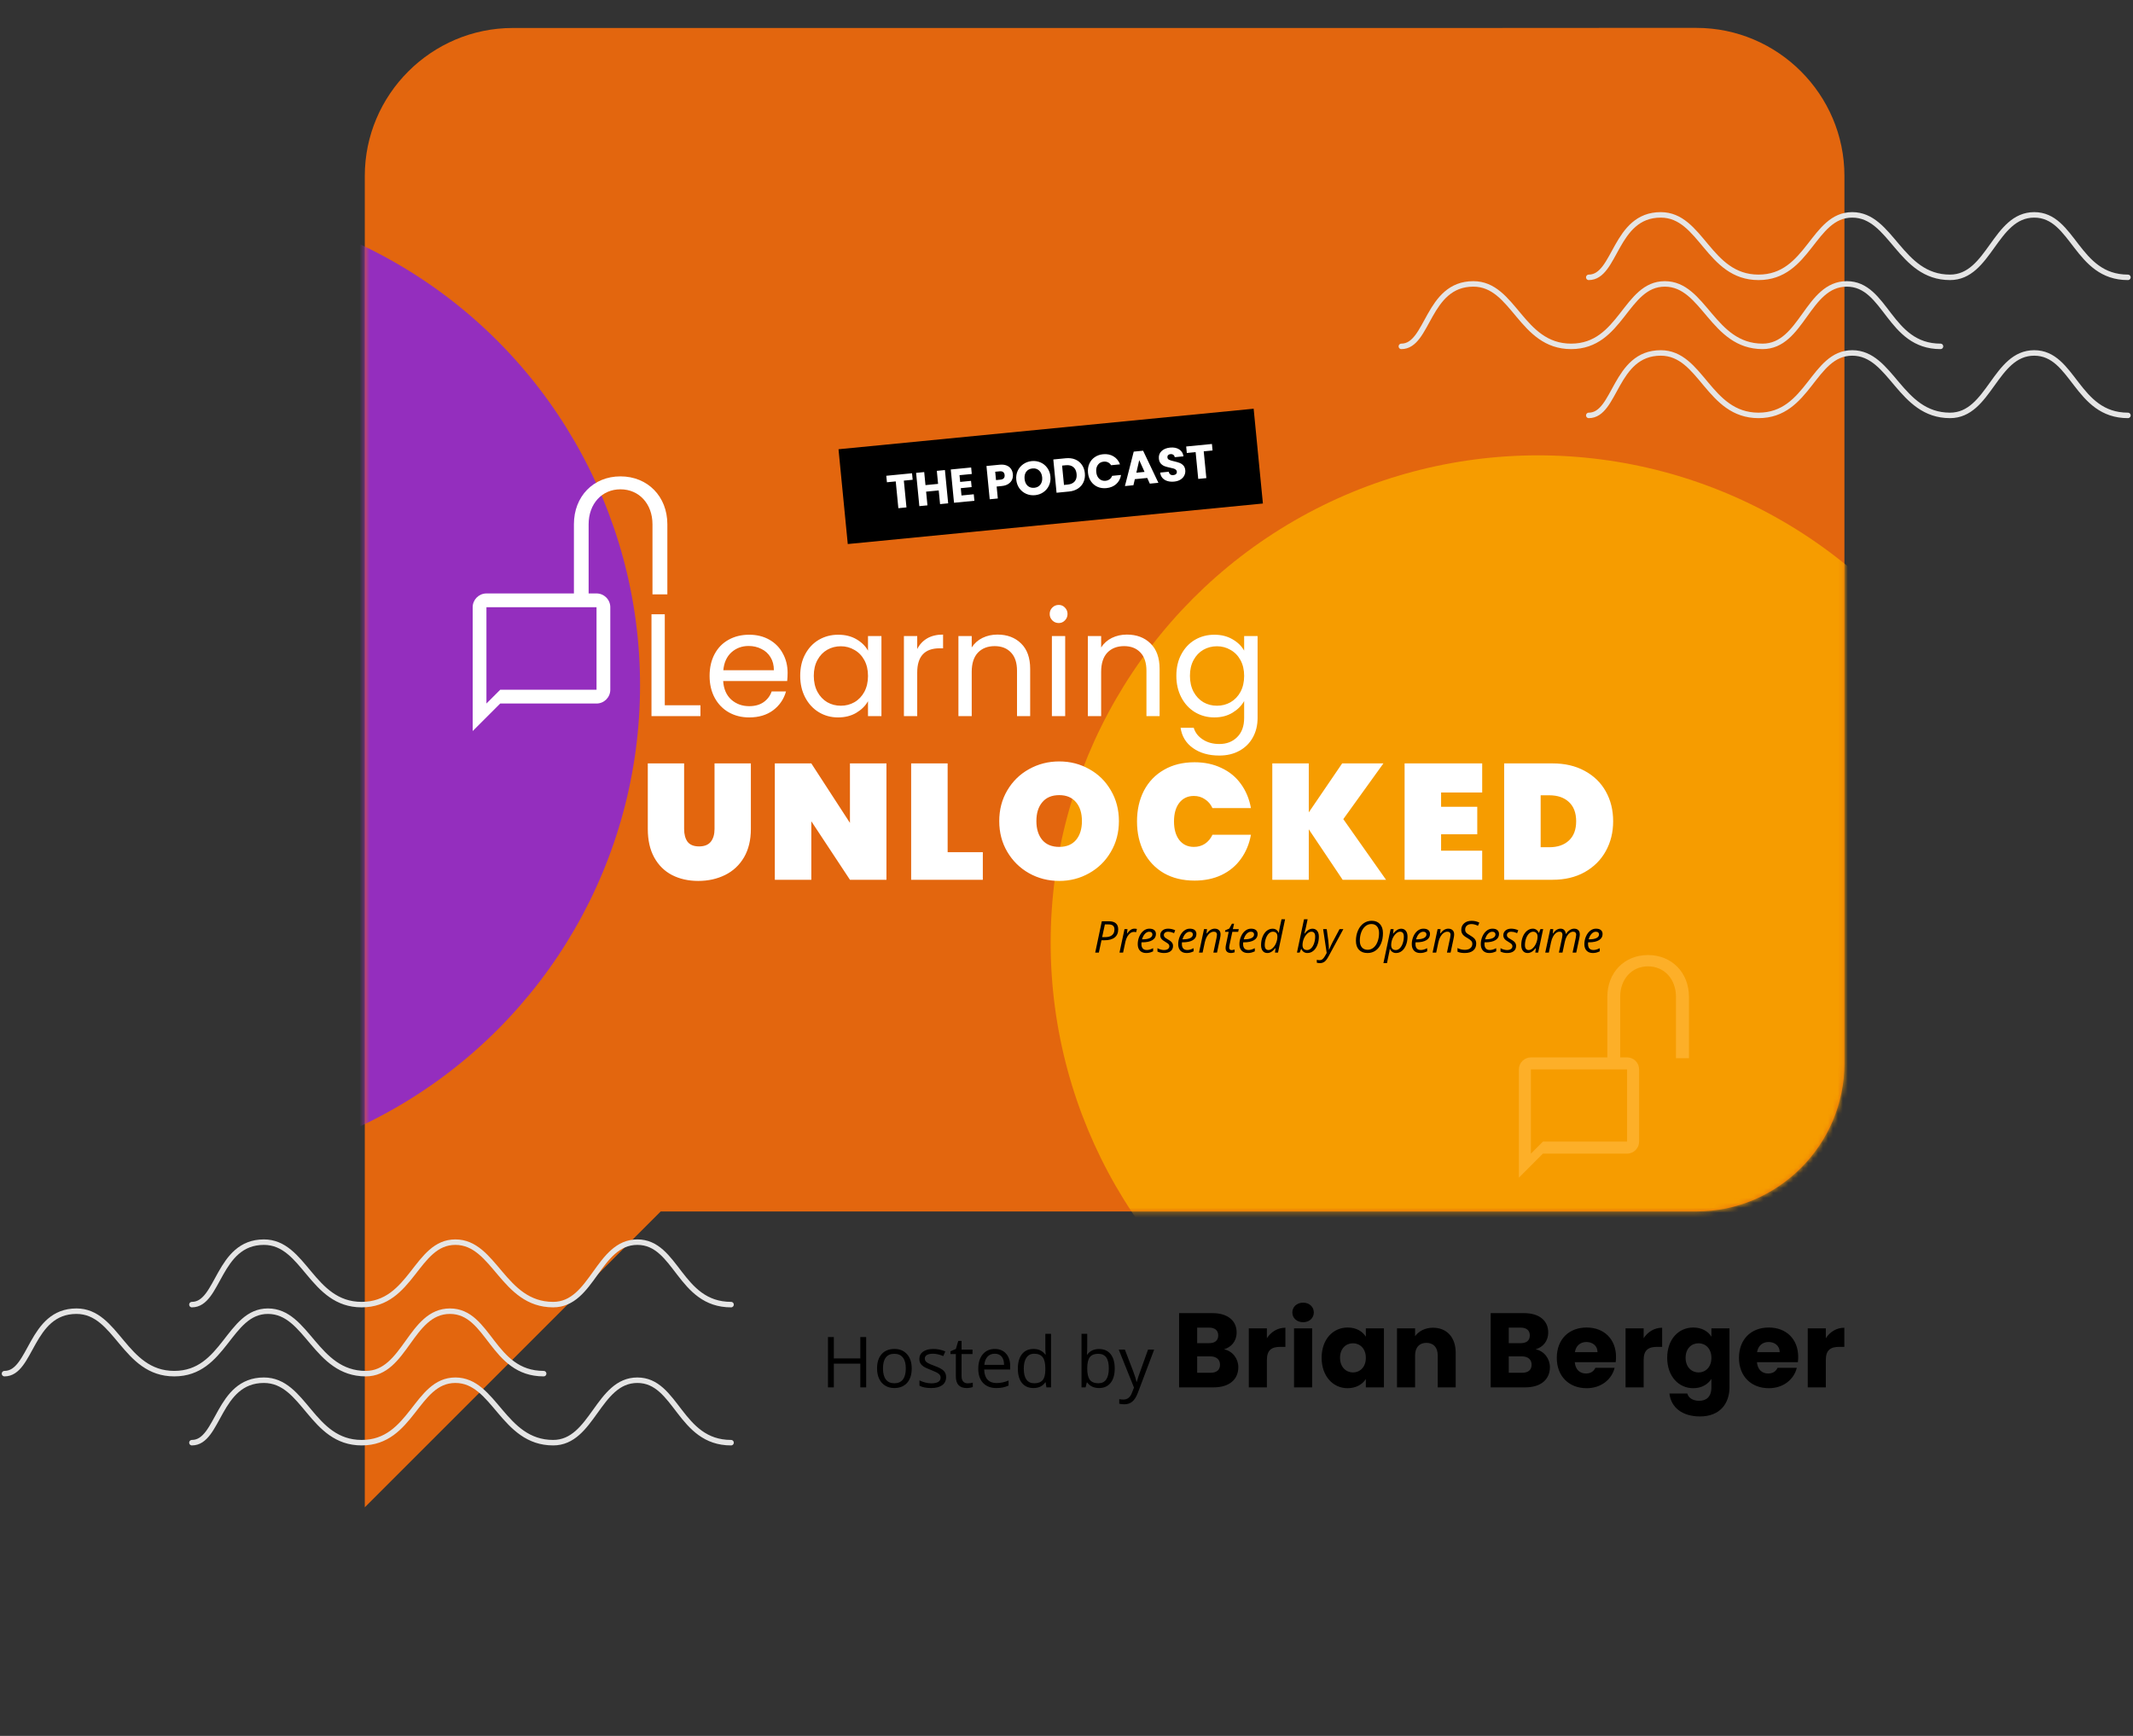
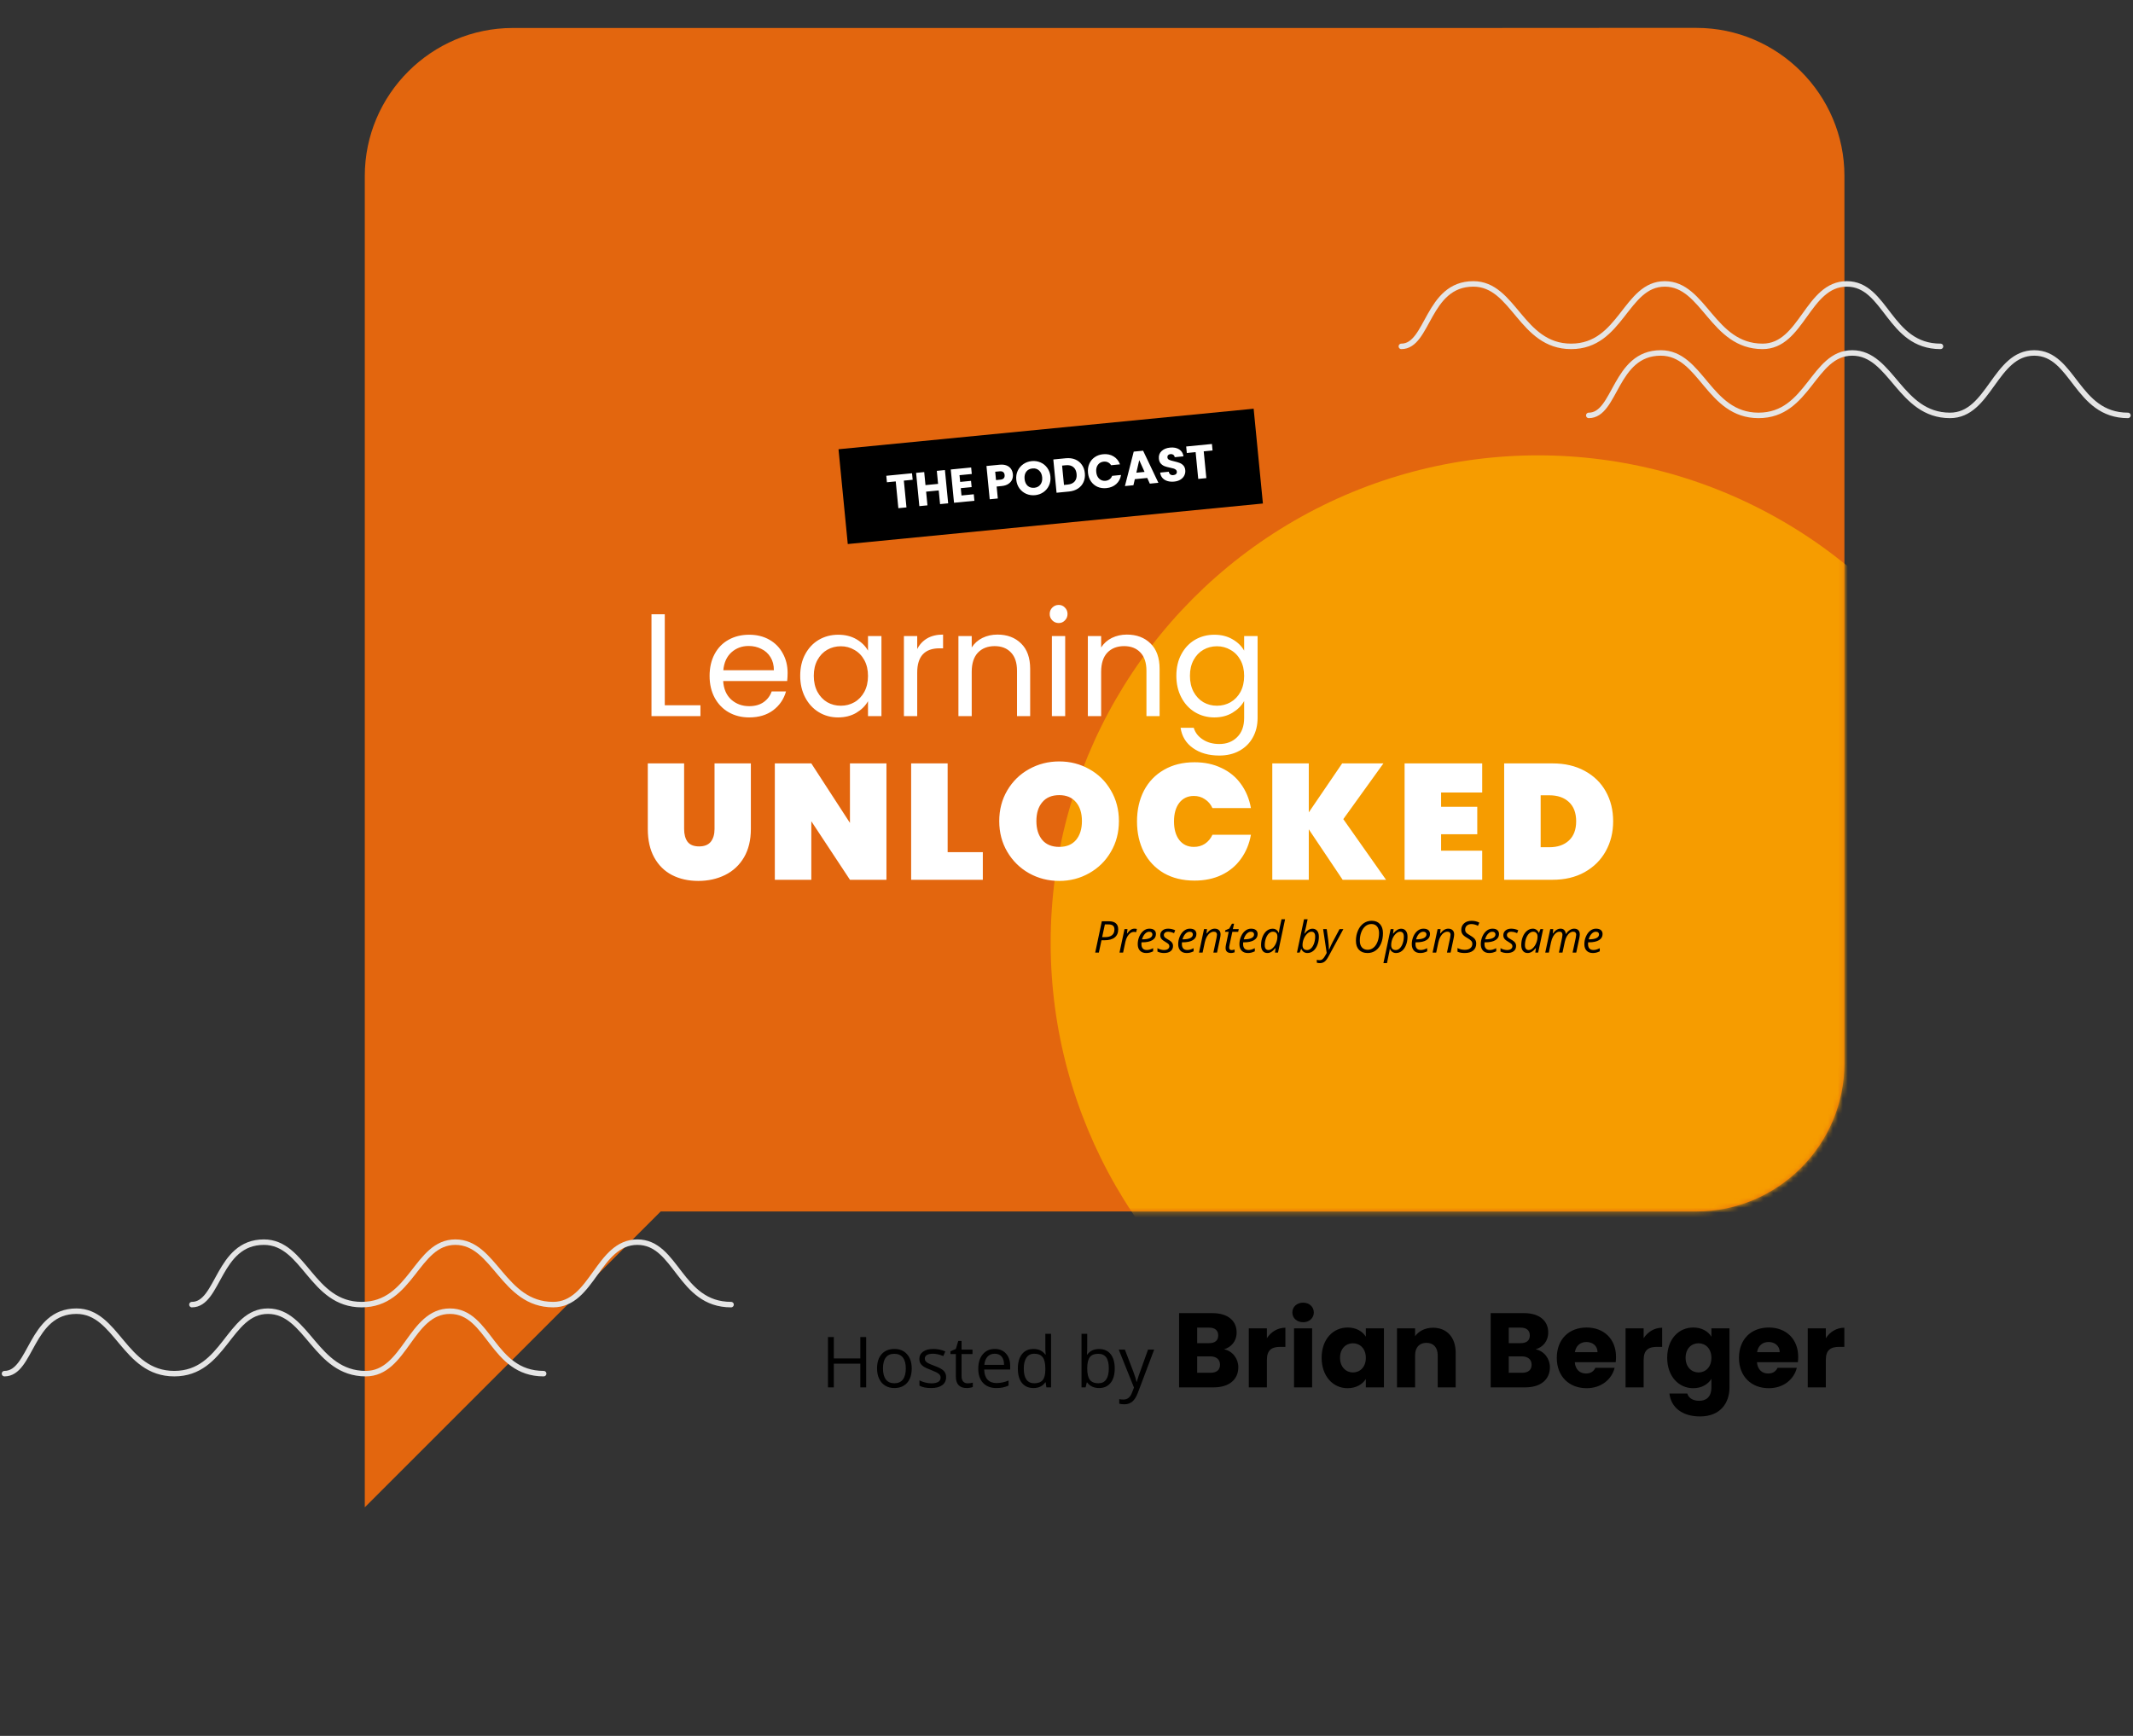
<svg xmlns="http://www.w3.org/2000/svg" width="430" height="350" viewBox="0 0 430 350" fill="none">
  <rect x="0" y="0" width="430" height="350" fill="#333333" stroke="none" />
  <path d="M103.375 5.642H292.981L324.859 5.623H341.99C358.396 5.623 371.826 19.052 371.826 35.457V214.426C371.826 230.832 358.396 244.261 341.99 244.261H133.192L73.538 303.911V35.476C73.538 19.071 86.968 5.642 103.375 5.642Z" fill="#E3660E" />
  <mask id="mask0" mask-type="alpha" maskUnits="userSpaceOnUse" x="73" y="5" width="299" height="299">
    <path d="M103.377 5.642H292.983L324.861 5.623H341.992C358.398 5.623 371.828 19.052 371.828 35.457V214.426C371.828 230.832 358.398 244.261 341.992 244.261H133.194L73.54 303.911V35.476C73.54 19.071 86.971 5.642 103.377 5.642Z" fill="#E3660E" />
  </mask>
  <g mask="url(#mask0)">
    <circle cx="310.068" cy="190.071" r="98.262" fill="#F69C00" />
-     <circle cx="30.77" cy="138.175" r="98.262" fill="#942EBE" />
  </g>
-   <path d="M125.083 96.049C119.609 96.049 115.699 100.089 115.699 105.696V119.654H98.065C96.539 119.654 95.29 120.903 95.29 122.428V147.395L100.838 141.847H120.257C121.783 141.847 123.032 140.598 123.032 139.072V122.427C123.032 120.901 121.783 119.652 120.257 119.652H118.664V105.696C118.664 101.59 121.336 98.657 125.083 98.657C128.83 98.657 131.535 101.59 131.535 105.696V119.838H134.534V105.696C134.532 100.089 130.556 96.049 125.083 96.049ZM120.257 139.072H100.838L98.063 141.847V122.427H120.257V139.072Z" fill="white" />
  <path d="M134.016 142.204H141.204V144.384H131.335V123.852H134.016V142.204ZM158.779 135.694C158.779 136.205 158.749 136.745 158.691 137.314H145.788C145.886 138.905 146.427 140.152 147.408 141.055C148.41 141.939 149.618 142.381 151.032 142.381C152.19 142.381 153.153 142.116 153.918 141.585C154.704 141.036 155.254 140.309 155.568 139.406H158.455C158.023 140.957 157.159 142.224 155.863 143.206C154.567 144.168 152.956 144.649 151.032 144.649C149.5 144.649 148.125 144.305 146.908 143.618C145.71 142.931 144.767 141.959 144.08 140.702C143.392 139.425 143.049 137.952 143.049 136.283C143.049 134.614 143.383 133.151 144.05 131.894C144.718 130.637 145.651 129.675 146.849 129.007C148.066 128.32 149.461 127.976 151.032 127.976C152.563 127.976 153.918 128.31 155.097 128.978C156.275 129.645 157.178 130.568 157.807 131.747C158.455 132.905 158.779 134.221 158.779 135.694ZM156.01 135.134C156.01 134.113 155.784 133.239 155.332 132.513C154.881 131.766 154.262 131.207 153.477 130.834C152.711 130.441 151.856 130.244 150.914 130.244C149.559 130.244 148.4 130.676 147.438 131.54C146.495 132.405 145.955 133.602 145.818 135.134H156.01ZM161.316 136.254C161.316 134.604 161.65 133.161 162.317 131.923C162.985 130.667 163.898 129.694 165.057 129.007C166.235 128.32 167.541 127.976 168.975 127.976C170.389 127.976 171.616 128.281 172.657 128.889C173.698 129.498 174.473 130.264 174.984 131.187V128.241H177.694V144.384H174.984V141.379C174.454 142.322 173.658 143.107 172.598 143.736C171.557 144.345 170.339 144.649 168.945 144.649C167.512 144.649 166.215 144.295 165.057 143.589C163.898 142.882 162.985 141.89 162.317 140.613C161.65 139.337 161.316 137.884 161.316 136.254ZM174.984 136.283C174.984 135.066 174.738 134.005 174.247 133.102C173.756 132.198 173.089 131.511 172.244 131.04C171.42 130.549 170.506 130.303 169.505 130.303C168.503 130.303 167.59 130.539 166.765 131.01C165.94 131.482 165.283 132.169 164.792 133.072C164.301 133.976 164.055 135.036 164.055 136.254C164.055 137.491 164.301 138.571 164.792 139.494C165.283 140.397 165.94 141.094 166.765 141.585C167.59 142.057 168.503 142.292 169.505 142.292C170.506 142.292 171.42 142.057 172.244 141.585C173.089 141.094 173.756 140.397 174.247 139.494C174.738 138.571 174.984 137.501 174.984 136.283ZM184.905 130.863C185.376 129.94 186.044 129.223 186.908 128.713C187.791 128.202 188.862 127.947 190.118 127.947V130.716H189.411C186.407 130.716 184.905 132.346 184.905 135.606V144.384H182.224V128.241H184.905V130.863ZM201.078 127.947C203.042 127.947 204.632 128.546 205.85 129.744C207.068 130.922 207.676 132.63 207.676 134.869V144.384H205.025V135.252C205.025 133.642 204.623 132.414 203.817 131.57C203.012 130.706 201.913 130.274 200.518 130.274C199.104 130.274 197.975 130.716 197.131 131.599C196.306 132.483 195.893 133.769 195.893 135.458V144.384H193.213V128.241H195.893V130.539C196.424 129.714 197.14 129.076 198.044 128.624C198.967 128.173 199.978 127.947 201.078 127.947ZM213.44 125.62C212.929 125.62 212.497 125.443 212.144 125.089C211.79 124.736 211.613 124.304 211.613 123.793C211.613 123.283 211.79 122.851 212.144 122.497C212.497 122.144 212.929 121.967 213.44 121.967C213.931 121.967 214.343 122.144 214.677 122.497C215.03 122.851 215.207 123.283 215.207 123.793C215.207 124.304 215.03 124.736 214.677 125.089C214.343 125.443 213.931 125.62 213.44 125.62ZM214.736 128.241V144.384H212.055V128.241H214.736ZM227.169 127.947C229.133 127.947 230.724 128.546 231.942 129.744C233.159 130.922 233.768 132.63 233.768 134.869V144.384H231.117V135.252C231.117 133.642 230.714 132.414 229.909 131.57C229.104 130.706 228.004 130.274 226.61 130.274C225.196 130.274 224.067 130.716 223.222 131.599C222.397 132.483 221.985 133.769 221.985 135.458V144.384H219.304V128.241H221.985V130.539C222.515 129.714 223.232 129.076 224.135 128.624C225.058 128.173 226.07 127.947 227.169 127.947ZM244.804 127.976C246.198 127.976 247.416 128.281 248.457 128.889C249.517 129.498 250.303 130.264 250.813 131.187V128.241H253.523V144.737C253.523 146.21 253.209 147.516 252.581 148.655C251.952 149.814 251.049 150.717 249.871 151.365C248.712 152.013 247.357 152.337 245.806 152.337C243.685 152.337 241.917 151.837 240.503 150.835C239.089 149.833 238.255 148.469 237.999 146.74H240.651C240.945 147.722 241.554 148.508 242.477 149.097C243.4 149.706 244.509 150.01 245.806 150.01C247.278 150.01 248.476 149.549 249.399 148.626C250.342 147.703 250.813 146.407 250.813 144.737V141.35C250.283 142.292 249.498 143.078 248.457 143.706C247.416 144.335 246.198 144.649 244.804 144.649C243.37 144.649 242.064 144.295 240.886 143.589C239.728 142.882 238.814 141.89 238.147 140.613C237.479 139.337 237.145 137.884 237.145 136.254C237.145 134.604 237.479 133.161 238.147 131.923C238.814 130.667 239.728 129.694 240.886 129.007C242.064 128.32 243.37 127.976 244.804 127.976ZM250.813 136.283C250.813 135.066 250.568 134.005 250.077 133.102C249.586 132.198 248.918 131.511 248.074 131.04C247.249 130.549 246.336 130.303 245.334 130.303C244.333 130.303 243.42 130.539 242.595 131.01C241.77 131.482 241.112 132.169 240.621 133.072C240.13 133.976 239.885 135.036 239.885 136.254C239.885 137.491 240.13 138.571 240.621 139.494C241.112 140.397 241.77 141.094 242.595 141.585C243.42 142.057 244.333 142.292 245.334 142.292C246.336 142.292 247.249 142.057 248.074 141.585C248.918 141.094 249.586 140.397 250.077 139.494C250.568 138.571 250.813 137.501 250.813 136.283ZM137.915 153.921V167.144C137.915 168.226 138.147 169.088 138.611 169.729C139.097 170.347 139.871 170.657 140.931 170.657C141.992 170.657 142.776 170.347 143.284 169.729C143.792 169.088 144.046 168.226 144.046 167.144V153.921H151.37V167.144C151.37 169.375 150.906 171.286 149.978 172.877C149.05 174.445 147.78 175.627 146.167 176.423C144.554 177.218 142.754 177.616 140.765 177.616C138.777 177.616 137.01 177.218 135.463 176.423C133.939 175.627 132.746 174.445 131.884 172.877C131.022 171.308 130.592 169.397 130.592 167.144V153.921H137.915ZM178.702 177.384H171.345L163.557 165.586V177.384H156.2V153.921H163.557L171.345 165.918V153.921H178.702V177.384ZM191.039 171.816H198.131V177.384H183.682V153.921H191.039V171.816ZM213.536 177.616C211.327 177.616 209.295 177.097 207.439 176.058C205.605 175.02 204.147 173.584 203.064 171.75C201.982 169.916 201.441 167.851 201.441 165.553C201.441 163.255 201.982 161.19 203.064 159.356C204.147 157.522 205.605 156.097 207.439 155.081C209.295 154.043 211.327 153.523 213.536 153.523C215.746 153.523 217.767 154.043 219.601 155.081C221.435 156.097 222.882 157.522 223.942 159.356C225.025 161.19 225.566 163.255 225.566 165.553C225.566 167.851 225.025 169.916 223.942 171.75C222.882 173.584 221.424 175.02 219.568 176.058C217.734 177.097 215.724 177.616 213.536 177.616ZM213.536 170.756C214.995 170.756 216.121 170.292 216.917 169.364C217.712 168.414 218.11 167.144 218.11 165.553C218.11 163.94 217.712 162.67 216.917 161.742C216.121 160.792 214.995 160.317 213.536 160.317C212.056 160.317 210.918 160.792 210.123 161.742C209.328 162.67 208.93 163.94 208.93 165.553C208.93 167.144 209.328 168.414 210.123 169.364C210.918 170.292 212.056 170.756 213.536 170.756ZM229.214 165.619C229.214 163.3 229.678 161.234 230.606 159.422C231.556 157.611 232.904 156.208 234.649 155.214C236.394 154.197 238.449 153.689 240.813 153.689C242.846 153.689 244.657 154.076 246.248 154.849C247.861 155.6 249.164 156.672 250.158 158.064C251.175 159.455 251.848 161.079 252.18 162.935H244.425C244.072 162.162 243.564 161.565 242.901 161.146C242.26 160.704 241.52 160.483 240.68 160.483C239.443 160.483 238.46 160.947 237.731 161.875C237.024 162.803 236.671 164.051 236.671 165.619C236.671 167.188 237.024 168.436 237.731 169.364C238.46 170.292 239.443 170.756 240.68 170.756C241.52 170.756 242.26 170.546 242.901 170.126C243.564 169.684 244.072 169.077 244.425 168.304H252.18C251.848 170.159 251.175 171.783 250.158 173.175C249.164 174.567 247.861 175.65 246.248 176.423C244.657 177.174 242.846 177.55 240.813 177.55C238.449 177.55 236.394 177.052 234.649 176.058C232.904 175.042 231.556 173.628 230.606 171.816C229.678 170.005 229.214 167.939 229.214 165.619ZM270.669 177.384L263.843 167.21V177.384H256.486V153.921H263.843V163.797L270.57 153.921H278.888L270.802 165.155L279.418 177.384H270.669ZM290.516 159.787V162.67H297.807V168.204H290.516V171.518H298.801V177.384H283.159V153.921H298.801V159.787H290.516ZM313.006 153.921C315.459 153.921 317.602 154.418 319.435 155.412C321.291 156.407 322.716 157.787 323.71 159.555C324.705 161.322 325.202 163.333 325.202 165.586C325.202 167.818 324.705 169.828 323.71 171.618C322.716 173.407 321.291 174.821 319.435 175.859C317.602 176.876 315.459 177.384 313.006 177.384H303.23V153.921H313.006ZM312.344 170.822C314.001 170.822 315.315 170.369 316.287 169.464C317.259 168.558 317.745 167.265 317.745 165.586C317.745 163.907 317.259 162.615 316.287 161.709C315.315 160.803 314.001 160.35 312.344 160.35H310.587V170.822H312.344Z" fill="white" />
-   <path d="M320.286 55.918C325.762 55.918 325.488 43.324 334.796 43.324C343.01 43.324 344.379 55.918 354.508 55.918C364.638 55.918 365.459 43.324 373.399 43.324C381.338 43.324 382.981 55.918 393.111 55.918C401.05 55.918 402.146 43.324 410.085 43.324C418.025 43.324 418.572 55.918 428.976 55.918" stroke="#E5E5E5" stroke-width="1.106" stroke-linecap="round" stroke-linejoin="round" />
  <path d="M320.286 83.755C325.762 83.755 325.488 71.162 334.796 71.162C343.01 71.162 344.379 83.755 354.508 83.755C364.638 83.755 365.459 71.162 373.399 71.162C381.338 71.162 382.981 83.755 393.111 83.755C401.05 83.755 402.146 71.162 410.085 71.162C418.025 71.162 418.572 83.755 428.976 83.755" stroke="#E5E5E5" stroke-width="1.106" stroke-linecap="round" stroke-linejoin="round" />
  <path d="M282.505 69.836C287.98 69.836 287.706 57.243 297.015 57.243C305.228 57.243 306.597 69.836 316.727 69.836C326.857 69.836 327.678 57.243 335.617 57.243C343.557 57.243 345.2 69.836 355.329 69.836C363.269 69.836 364.364 57.243 372.304 57.243C380.243 57.243 380.791 69.836 391.194 69.836" stroke="#E5E5E5" stroke-width="1.106" stroke-linecap="round" stroke-linejoin="round" />
  <path d="M38.688 263.041C44.163 263.041 43.889 250.448 53.198 250.448C61.411 250.448 62.78 263.041 72.91 263.041C83.04 263.041 83.861 250.448 91.801 250.448C99.74 250.448 101.383 263.041 111.513 263.041C119.452 263.041 120.547 250.448 128.487 250.448C136.426 250.448 136.974 263.041 147.377 263.041" stroke="#E5E5E5" stroke-width="1.106" stroke-linecap="round" stroke-linejoin="round" />
-   <path d="M38.688 290.879C44.163 290.879 43.889 278.285 53.198 278.285C61.411 278.285 62.78 290.879 72.91 290.879C83.04 290.879 83.861 278.285 91.801 278.285C99.74 278.285 101.383 290.879 111.513 290.879C119.452 290.879 120.547 278.285 128.487 278.285C136.426 278.285 136.974 290.879 147.377 290.879" stroke="#E5E5E5" stroke-width="1.106" stroke-linecap="round" stroke-linejoin="round" />
  <path d="M0.906 276.96C6.382 276.96 6.108 264.366 15.416 264.366C23.63 264.366 24.999 276.96 35.128 276.96C45.258 276.96 46.08 264.366 54.019 264.366C61.959 264.366 63.601 276.96 73.731 276.96C81.671 276.96 82.766 264.366 90.705 264.366C98.645 264.366 99.192 276.96 109.596 276.96" stroke="#E5E5E5" stroke-width="1.106" stroke-linecap="round" stroke-linejoin="round" />
  <rect x="169.039" y="90.579" width="84.087" height="19.204" transform="rotate(-5.577 169.039 90.579)" fill="black" />
  <path d="M183.86 95.421L183.988 96.731L182.21 96.904L182.737 102.304L181.103 102.463L180.576 97.064L178.799 97.237L178.671 95.928L183.86 95.421ZM190.49 94.774L191.145 101.483L189.511 101.642L189.241 98.88L186.699 99.129L186.969 101.89L185.335 102.05L184.68 95.341L186.314 95.182L186.571 97.81L189.113 97.562L188.856 94.934L190.49 94.774ZM193.432 95.808L193.564 97.165L195.753 96.952L195.876 98.213L193.688 98.427L193.831 99.899L196.306 99.657L196.434 100.966L192.325 101.367L191.67 94.659L195.779 94.258L195.907 95.567L193.432 95.808ZM204.189 95.617C204.227 96.005 204.172 96.371 204.026 96.713C203.878 97.049 203.63 97.334 203.279 97.567C202.929 97.801 202.48 97.945 201.932 97.998L200.919 98.097L201.154 100.505L199.52 100.665L198.865 93.956L201.512 93.698C202.047 93.645 202.509 93.694 202.896 93.842C203.284 93.991 203.586 94.219 203.802 94.526C204.019 94.833 204.148 95.196 204.189 95.617ZM201.681 96.711C201.993 96.68 202.219 96.584 202.357 96.423C202.496 96.261 202.552 96.047 202.526 95.779C202.5 95.511 202.403 95.312 202.236 95.18C202.069 95.049 201.829 94.998 201.517 95.029L200.628 95.115L200.792 96.797L201.681 96.711ZM208.663 99.84C208.032 99.901 207.438 99.811 206.881 99.57C206.33 99.328 205.873 98.961 205.509 98.469C205.152 97.97 204.941 97.392 204.877 96.736C204.813 96.08 204.908 95.476 205.163 94.923C205.424 94.371 205.802 93.922 206.296 93.578C206.796 93.233 207.361 93.03 207.992 92.969C208.623 92.907 209.213 92.997 209.765 93.239C210.322 93.481 210.776 93.848 211.126 94.341C211.483 94.834 211.694 95.408 211.758 96.064C211.822 96.721 211.727 97.328 211.472 97.886C211.218 98.439 210.843 98.887 210.35 99.231C209.856 99.575 209.294 99.778 208.663 99.84ZM208.517 98.349C209.052 98.296 209.462 98.076 209.746 97.689C210.036 97.3 210.152 96.813 210.095 96.227C210.037 95.634 209.828 95.179 209.469 94.86C209.116 94.534 208.672 94.397 208.137 94.45C207.595 94.503 207.179 94.72 206.888 95.102C206.604 95.484 206.491 95.974 206.549 96.573C206.607 97.165 206.813 97.624 207.166 97.95C207.525 98.269 207.976 98.402 208.517 98.349ZM214.854 92.395C215.562 92.326 216.193 92.406 216.749 92.634C217.306 92.863 217.752 93.218 218.088 93.7C218.431 94.175 218.634 94.743 218.699 95.406C218.763 96.062 218.673 96.659 218.43 97.198C218.193 97.735 217.821 98.17 217.313 98.503C216.811 98.835 216.21 99.035 215.509 99.103L212.996 99.349L212.341 92.64L214.854 92.395ZM215.266 97.699C215.884 97.639 216.349 97.423 216.66 97.052C216.971 96.681 217.096 96.186 217.036 95.568C216.976 94.95 216.757 94.486 216.379 94.175C216.001 93.865 215.503 93.74 214.886 93.8L214.111 93.876L214.492 97.775L215.266 97.699ZM219.334 95.334C219.269 94.671 219.355 94.068 219.591 93.524C219.827 92.974 220.186 92.53 220.667 92.194C221.155 91.85 221.723 91.647 222.373 91.584C223.169 91.506 223.872 91.65 224.48 92.015C225.088 92.38 225.523 92.916 225.785 93.624L223.988 93.799C223.827 93.532 223.615 93.337 223.352 93.215C223.096 93.092 222.812 93.046 222.5 93.076C221.996 93.125 221.606 93.34 221.328 93.721C221.05 94.102 220.939 94.586 220.997 95.172C221.054 95.758 221.256 96.211 221.602 96.531C221.948 96.851 222.373 96.986 222.877 96.937C223.189 96.906 223.459 96.806 223.687 96.636C223.921 96.465 224.091 96.233 224.197 95.94L225.994 95.764C225.874 96.509 225.551 97.12 225.025 97.596C224.498 98.065 223.837 98.339 223.04 98.416C222.391 98.48 221.794 98.393 221.25 98.157C220.711 97.914 220.274 97.548 219.936 97.06C219.599 96.572 219.399 95.997 219.334 95.334ZM231.279 96.367L228.775 96.612L228.49 97.836L226.779 98.003L228.551 91.057L230.443 90.873L233.526 97.344L231.796 97.513L231.279 96.367ZM230.735 95.147L229.664 92.772L229.082 95.308L230.735 95.147ZM236.698 97.102C236.208 97.15 235.761 97.113 235.356 96.992C234.952 96.871 234.617 96.665 234.351 96.376C234.091 96.086 233.933 95.722 233.878 95.284L235.617 95.114C235.667 95.36 235.771 95.543 235.931 95.662C236.09 95.775 236.287 95.82 236.523 95.797C236.765 95.774 236.951 95.701 237.08 95.579C237.209 95.451 237.264 95.288 237.245 95.09C237.229 94.924 237.158 94.793 237.033 94.696C236.914 94.598 236.768 94.522 236.596 94.469C236.43 94.414 236.192 94.357 235.884 94.297C235.438 94.205 235.071 94.106 234.784 93.999C234.497 93.892 234.242 93.718 234.019 93.476C233.796 93.234 233.664 92.903 233.623 92.482C233.562 91.858 233.741 91.348 234.159 90.954C234.576 90.553 235.148 90.317 235.875 90.246C236.614 90.174 237.227 90.294 237.714 90.606C238.2 90.913 238.49 91.38 238.584 92.007L236.816 92.18C236.782 91.965 236.686 91.803 236.528 91.697C236.369 91.584 236.174 91.538 235.945 91.561C235.748 91.58 235.594 91.65 235.483 91.77C235.372 91.884 235.326 92.039 235.345 92.237C235.367 92.453 235.485 92.612 235.701 92.713C235.916 92.814 236.248 92.914 236.695 93.012C237.142 93.116 237.506 93.222 237.787 93.33C238.074 93.437 238.329 93.608 238.551 93.844C238.773 94.079 238.904 94.397 238.943 94.799C238.981 95.181 238.916 95.538 238.749 95.87C238.588 96.2 238.332 96.476 237.981 96.697C237.629 96.918 237.202 97.053 236.698 97.102ZM244.315 89.518L244.443 90.827L242.665 91.001L243.192 96.4L241.558 96.56L241.031 91.16L239.254 91.334L239.126 90.025L244.315 89.518Z" fill="white" />
  <path d="M225.423 187.377C225.423 188.092 225.187 188.638 224.715 189.015C224.242 189.392 223.55 189.581 222.637 189.581H222.053L221.522 192.066H220.787L222.122 185.748H223.548C224.165 185.748 224.631 185.885 224.948 186.159C225.265 186.43 225.423 186.836 225.423 187.377ZM222.187 188.95H222.762C223.384 188.95 223.856 188.819 224.179 188.557C224.502 188.295 224.663 187.91 224.663 187.403C224.663 187.043 224.562 186.784 224.361 186.626C224.162 186.464 223.855 186.384 223.44 186.384H222.736L222.187 188.95ZM228.677 187.243C228.876 187.243 229.049 187.264 229.196 187.304L229.04 187.952C228.887 187.915 228.736 187.896 228.586 187.896C228.324 187.896 228.078 187.982 227.847 188.155C227.62 188.328 227.42 188.569 227.247 188.877C227.077 189.182 226.952 189.522 226.871 189.896L226.409 192.066H225.683L226.694 187.33H227.294L227.199 188.207H227.243C227.45 187.933 227.621 187.738 227.757 187.619C227.892 187.498 228.033 187.406 228.18 187.343C228.33 187.277 228.496 187.243 228.677 187.243ZM231.062 192.152C230.532 192.152 230.116 191.995 229.813 191.681C229.511 191.367 229.36 190.932 229.36 190.376C229.36 189.835 229.466 189.316 229.679 188.821C229.896 188.322 230.181 187.935 230.535 187.658C230.889 187.382 231.28 187.243 231.706 187.243C232.147 187.243 232.478 187.34 232.7 187.533C232.922 187.723 233.032 187.99 233.032 188.332C233.032 188.851 232.793 189.258 232.315 189.555C231.837 189.849 231.153 189.996 230.263 189.996H230.12L230.103 190.342C230.103 190.719 230.191 191.014 230.367 191.227C230.545 191.438 230.82 191.543 231.192 191.543C231.373 191.543 231.559 191.517 231.749 191.465C231.942 191.413 232.181 191.318 232.466 191.18V191.811C232.196 191.937 231.957 192.025 231.749 192.074C231.542 192.126 231.313 192.152 231.062 192.152ZM231.663 187.861C231.366 187.861 231.087 187.997 230.825 188.268C230.565 188.538 230.367 188.914 230.228 189.395H230.28C230.937 189.395 231.44 189.31 231.788 189.14C232.139 188.968 232.315 188.718 232.315 188.393C232.315 188.24 232.262 188.113 232.155 188.013C232.052 187.912 231.887 187.861 231.663 187.861ZM236.476 190.722C236.476 191.171 236.316 191.523 235.997 191.776C235.68 192.027 235.232 192.152 234.653 192.152C234.166 192.152 233.727 192.053 233.335 191.854V191.171C233.537 191.292 233.754 191.386 233.987 191.452C234.221 191.518 234.437 191.551 234.635 191.551C234.998 191.551 235.272 191.479 235.456 191.335C235.641 191.191 235.733 191.007 235.733 190.782C235.733 190.618 235.683 190.48 235.582 190.367C235.481 190.255 235.263 190.101 234.929 189.905C234.555 189.695 234.29 189.489 234.134 189.287C233.979 189.086 233.901 188.847 233.901 188.57C233.901 188.172 234.046 187.853 234.337 187.611C234.628 187.366 235.011 187.243 235.487 187.243C235.979 187.243 236.455 187.35 236.913 187.563L236.679 188.155L236.437 188.047C236.146 187.923 235.829 187.861 235.487 187.861C235.219 187.861 235.009 187.925 234.856 188.051C234.703 188.175 234.627 188.337 234.627 188.535C234.627 188.697 234.677 188.835 234.778 188.95C234.882 189.065 235.094 189.214 235.413 189.395C235.721 189.568 235.942 189.716 236.074 189.84C236.21 189.964 236.311 190.098 236.377 190.242C236.443 190.383 236.476 190.543 236.476 190.722ZM239.22 192.152C238.69 192.152 238.274 191.995 237.971 191.681C237.669 191.367 237.517 190.932 237.517 190.376C237.517 189.835 237.624 189.316 237.837 188.821C238.053 188.322 238.338 187.935 238.693 187.658C239.047 187.382 239.437 187.243 239.864 187.243C240.304 187.243 240.636 187.34 240.858 187.533C241.079 187.723 241.19 187.99 241.19 188.332C241.19 188.851 240.951 189.258 240.473 189.555C239.995 189.849 239.311 189.996 238.421 189.996H238.278L238.261 190.342C238.261 190.719 238.349 191.014 238.524 191.227C238.703 191.438 238.978 191.543 239.35 191.543C239.531 191.543 239.717 191.517 239.907 191.465C240.1 191.413 240.339 191.318 240.624 191.18V191.811C240.353 191.937 240.114 192.025 239.907 192.074C239.7 192.126 239.471 192.152 239.22 192.152ZM239.821 187.861C239.524 187.861 239.244 187.997 238.982 188.268C238.723 188.538 238.524 188.914 238.386 189.395H238.438C239.095 189.395 239.597 189.31 239.946 189.14C240.297 188.968 240.473 188.718 240.473 188.393C240.473 188.24 240.42 188.113 240.313 188.013C240.209 187.912 240.045 187.861 239.821 187.861ZM244.608 192.066L245.247 189.076C245.305 188.776 245.334 188.569 245.334 188.453C245.334 188.272 245.282 188.126 245.178 188.017C245.078 187.907 244.915 187.853 244.69 187.853C244.434 187.853 244.183 187.939 243.938 188.112C243.696 188.285 243.482 188.531 243.294 188.851C243.11 189.171 242.97 189.558 242.875 190.013L242.439 192.066H241.713L242.724 187.33H243.325L243.23 188.207H243.273C243.549 187.856 243.816 187.608 244.072 187.464C244.331 187.317 244.599 187.243 244.876 187.243C245.242 187.243 245.53 187.344 245.74 187.546C245.953 187.745 246.06 188.024 246.06 188.384C246.06 188.612 246.027 188.871 245.96 189.162L245.343 192.066H244.608ZM248.272 191.56C248.431 191.56 248.638 191.523 248.894 191.448V192.005C248.796 192.045 248.675 192.08 248.531 192.109C248.387 192.138 248.272 192.152 248.186 192.152C247.826 192.152 247.549 192.067 247.356 191.897C247.166 191.724 247.071 191.468 247.071 191.128C247.071 190.938 247.097 190.722 247.149 190.48L247.697 187.879H246.954L247.015 187.563L247.814 187.226L248.354 186.241H248.778L248.54 187.33H249.724L249.612 187.879H248.432L247.875 190.488C247.823 190.739 247.797 190.929 247.797 191.059C247.797 191.22 247.839 191.344 247.922 191.43C248.006 191.517 248.122 191.56 248.272 191.56ZM251.56 192.152C251.03 192.152 250.614 191.995 250.312 191.681C250.009 191.367 249.858 190.932 249.858 190.376C249.858 189.835 249.964 189.316 250.178 188.821C250.394 188.322 250.679 187.935 251.033 187.658C251.387 187.382 251.778 187.243 252.204 187.243C252.645 187.243 252.976 187.34 253.198 187.533C253.42 187.723 253.531 187.99 253.531 188.332C253.531 188.851 253.291 189.258 252.813 189.555C252.335 189.849 251.651 189.996 250.761 189.996H250.618L250.601 190.342C250.601 190.719 250.689 191.014 250.865 191.227C251.043 191.438 251.318 191.543 251.69 191.543C251.871 191.543 252.057 191.517 252.247 191.465C252.44 191.413 252.679 191.318 252.965 191.18V191.811C252.694 191.937 252.455 192.025 252.247 192.074C252.04 192.126 251.811 192.152 251.56 192.152ZM252.161 187.861C251.864 187.861 251.585 187.997 251.323 188.268C251.063 188.538 250.865 188.914 250.726 189.395H250.778C251.435 189.395 251.938 189.31 252.286 189.14C252.638 188.968 252.813 188.718 252.813 188.393C252.813 188.24 252.76 188.113 252.653 188.013C252.55 187.912 252.386 187.861 252.161 187.861ZM256.559 187.252C257.118 187.252 257.523 187.526 257.774 188.073H257.817C257.866 187.627 257.931 187.232 258.011 186.889L258.348 185.342H259.066L257.64 192.066H257.039L257.134 191.162H257.1C256.809 191.523 256.536 191.777 256.283 191.927C256.029 192.077 255.767 192.152 255.497 192.152C255.096 192.152 254.784 192.011 254.559 191.729C254.334 191.446 254.222 191.054 254.222 190.553C254.222 189.937 254.326 189.372 254.533 188.859C254.74 188.347 255.02 187.951 255.371 187.671C255.726 187.392 256.122 187.252 256.559 187.252ZM255.739 191.551C256.009 191.551 256.289 191.417 256.577 191.15C256.865 190.879 257.092 190.535 257.259 190.117C257.429 189.696 257.514 189.269 257.514 188.834C257.514 188.514 257.437 188.27 257.281 188.103C257.125 187.936 256.899 187.853 256.603 187.853C256.312 187.853 256.041 187.972 255.79 188.211C255.543 188.448 255.342 188.782 255.19 189.214C255.04 189.643 254.965 190.095 254.965 190.571C254.965 191.224 255.223 191.551 255.739 191.551ZM263.559 192.152C263.28 192.152 263.034 192.079 262.82 191.932C262.61 191.785 262.452 191.584 262.345 191.331H262.302L261.999 192.066H261.459L262.885 185.342H263.611C263.464 186.039 263.35 186.574 263.27 186.945C263.192 187.314 263.084 187.746 262.946 188.242H262.985C263.252 187.902 263.516 187.653 263.775 187.494C264.037 187.333 264.307 187.252 264.583 187.252C264.989 187.252 265.306 187.395 265.534 187.68C265.761 187.965 265.875 188.357 265.875 188.855C265.875 189.457 265.776 190.015 265.577 190.527C265.381 191.037 265.106 191.436 264.752 191.724C264.4 192.009 264.003 192.152 263.559 192.152ZM264.363 187.853C264.086 187.853 263.804 187.99 263.516 188.263C263.231 188.537 263.003 188.881 262.833 189.296C262.666 189.711 262.583 190.136 262.583 190.571C262.583 190.887 262.662 191.131 262.82 191.301C262.982 191.468 263.214 191.551 263.516 191.551C263.801 191.551 264.066 191.435 264.311 191.201C264.559 190.968 264.758 190.637 264.907 190.208C265.057 189.776 265.132 189.317 265.132 188.834C265.132 188.18 264.876 187.853 264.363 187.853ZM266.735 187.33H267.461L267.781 189.685C267.81 189.884 267.837 190.177 267.863 190.566C267.892 190.952 267.906 191.263 267.906 191.5H267.932C268.033 191.249 268.158 190.961 268.308 190.635C268.458 190.31 268.569 190.085 268.641 189.961L270.045 187.33H270.814L267.807 192.869C267.539 193.365 267.274 193.709 267.012 193.902C266.749 194.095 266.434 194.191 266.065 194.191C265.858 194.191 265.656 194.161 265.46 194.101V193.517C265.642 193.569 265.831 193.595 266.026 193.595C266.263 193.595 266.464 193.522 266.631 193.375C266.801 193.231 266.966 193.016 267.124 192.731L267.452 192.143L266.735 187.33ZM278.795 188.147C278.795 188.921 278.668 189.616 278.414 190.229C278.161 190.84 277.798 191.314 277.325 191.651C276.853 191.985 276.307 192.152 275.688 192.152C274.95 192.152 274.376 191.937 273.964 191.508C273.552 191.076 273.346 190.471 273.346 189.693C273.346 188.933 273.484 188.239 273.761 187.611C274.037 186.983 274.416 186.499 274.897 186.159C275.381 185.819 275.925 185.649 276.53 185.649C277.233 185.649 277.786 185.871 278.19 186.315C278.593 186.758 278.795 187.369 278.795 188.147ZM276.474 186.306C276.022 186.306 275.617 186.451 275.26 186.742C274.903 187.033 274.625 187.438 274.426 187.956C274.23 188.475 274.132 189.048 274.132 189.676C274.132 190.249 274.273 190.697 274.556 191.02C274.838 191.34 275.221 191.5 275.705 191.5C276.143 191.5 276.535 191.36 276.88 191.08C277.229 190.798 277.504 190.395 277.706 189.871C277.907 189.346 278.008 188.766 278.008 188.129C278.008 187.556 277.873 187.11 277.602 186.79C277.331 186.467 276.955 186.306 276.474 186.306ZM281.43 192.152C281.151 192.152 280.906 192.08 280.696 191.936C280.485 191.792 280.323 191.59 280.207 191.331H280.164L280.147 191.495C280.138 191.567 280.122 191.668 280.099 191.798C280.079 191.927 279.915 192.725 279.607 194.191H278.89L280.341 187.33H280.942L280.83 188.233H280.864C281.38 187.579 281.916 187.252 282.472 187.252C282.866 187.252 283.177 187.393 283.405 187.676C283.632 187.955 283.746 188.348 283.746 188.855C283.746 189.466 283.647 190.026 283.448 190.536C283.249 191.046 282.974 191.443 282.623 191.729C282.271 192.011 281.874 192.152 281.43 192.152ZM282.234 187.853C281.957 187.853 281.675 187.99 281.387 188.263C281.102 188.537 280.874 188.881 280.704 189.296C280.537 189.711 280.454 190.136 280.454 190.571C280.454 190.887 280.533 191.131 280.691 191.301C280.853 191.468 281.085 191.551 281.387 191.551C281.672 191.551 281.937 191.435 282.182 191.201C282.43 190.968 282.629 190.637 282.778 190.208C282.928 189.776 283.003 189.317 283.003 188.834C283.003 188.18 282.747 187.853 282.234 187.853ZM286.308 192.152C285.778 192.152 285.362 191.995 285.06 191.681C284.757 191.367 284.606 190.932 284.606 190.376C284.606 189.835 284.713 189.316 284.926 188.821C285.142 188.322 285.427 187.935 285.781 187.658C286.136 187.382 286.526 187.243 286.952 187.243C287.393 187.243 287.724 187.34 287.946 187.533C288.168 187.723 288.279 187.99 288.279 188.332C288.279 188.851 288.04 189.258 287.562 189.555C287.083 189.849 286.399 189.996 285.509 189.996H285.367L285.349 190.342C285.349 190.719 285.437 191.014 285.613 191.227C285.791 191.438 286.067 191.543 286.438 191.543C286.62 191.543 286.805 191.517 286.995 191.465C287.188 191.413 287.428 191.318 287.713 191.18V191.811C287.442 191.937 287.203 192.025 286.995 192.074C286.788 192.126 286.559 192.152 286.308 192.152ZM286.909 187.861C286.612 187.861 286.333 187.997 286.071 188.268C285.812 188.538 285.613 188.914 285.475 189.395H285.526C286.183 189.395 286.686 189.31 287.034 189.14C287.386 188.968 287.562 188.718 287.562 188.393C287.562 188.24 287.508 188.113 287.402 188.013C287.298 187.912 287.134 187.861 286.909 187.861ZM291.697 192.066L292.336 189.076C292.394 188.776 292.422 188.569 292.422 188.453C292.422 188.272 292.371 188.126 292.267 188.017C292.166 187.907 292.003 187.853 291.779 187.853C291.522 187.853 291.272 187.939 291.027 188.112C290.785 188.285 290.57 188.531 290.383 188.851C290.199 189.171 290.059 189.558 289.964 190.013L289.528 192.066H288.802L289.813 187.33H290.413L290.318 188.207H290.361C290.638 187.856 290.904 187.608 291.161 187.464C291.42 187.317 291.688 187.243 291.964 187.243C292.33 187.243 292.618 187.344 292.829 187.546C293.042 187.745 293.148 188.024 293.148 188.384C293.148 188.612 293.115 188.871 293.049 189.162L292.431 192.066H291.697ZM297.599 190.234C297.599 190.841 297.396 191.314 296.99 191.651C296.586 191.985 296.017 192.152 295.283 192.152C294.978 192.152 294.708 192.13 294.475 192.087C294.244 192.047 294.027 191.978 293.822 191.88V191.145C294.289 191.387 294.779 191.508 295.292 191.508C295.758 191.508 296.128 191.4 296.402 191.184C296.676 190.965 296.812 190.666 296.812 190.285C296.812 190.061 296.736 189.863 296.583 189.693C296.434 189.521 296.153 189.317 295.741 189.084C295.306 188.839 295.003 188.594 294.834 188.35C294.666 188.105 294.583 187.815 294.583 187.481C294.583 186.942 294.773 186.505 295.153 186.168C295.533 185.828 296.033 185.658 296.653 185.658C296.938 185.658 297.203 185.685 297.448 185.74C297.695 185.795 297.956 185.888 298.23 186.021L297.945 186.669C297.754 186.559 297.541 186.473 297.305 186.41C297.069 186.346 296.851 186.315 296.653 186.315C296.267 186.315 295.955 186.415 295.719 186.617C295.486 186.816 295.369 187.086 295.369 187.429C295.369 187.585 295.394 187.719 295.443 187.831C295.492 187.941 295.569 188.044 295.676 188.142C295.783 188.24 295.987 188.377 296.29 188.553C296.713 188.806 296.998 189.005 297.145 189.149C297.295 189.293 297.407 189.453 297.482 189.629C297.56 189.801 297.599 190.003 297.599 190.234ZM300.222 192.152C299.692 192.152 299.275 191.995 298.973 191.681C298.67 191.367 298.519 190.932 298.519 190.376C298.519 189.835 298.626 189.316 298.839 188.821C299.055 188.322 299.34 187.935 299.694 187.658C300.049 187.382 300.439 187.243 300.865 187.243C301.306 187.243 301.637 187.34 301.859 187.533C302.081 187.723 302.192 187.99 302.192 188.332C302.192 188.851 301.953 189.258 301.475 189.555C300.996 189.849 300.312 189.996 299.422 189.996H299.28L299.262 190.342C299.262 190.719 299.35 191.014 299.526 191.227C299.705 191.438 299.98 191.543 300.351 191.543C300.533 191.543 300.719 191.517 300.909 191.465C301.102 191.413 301.341 191.318 301.626 191.18V191.811C301.355 191.937 301.116 192.025 300.909 192.074C300.701 192.126 300.472 192.152 300.222 192.152ZM300.822 187.861C300.526 187.861 300.246 187.997 299.984 188.268C299.725 188.538 299.526 188.914 299.388 189.395H299.44C300.096 189.395 300.599 189.31 300.948 189.14C301.299 188.968 301.475 188.718 301.475 188.393C301.475 188.24 301.421 188.113 301.315 188.013C301.211 187.912 301.047 187.861 300.822 187.861ZM305.636 190.722C305.636 191.171 305.476 191.523 305.156 191.776C304.839 192.027 304.391 192.152 303.812 192.152C303.325 192.152 302.886 192.053 302.494 191.854V191.171C302.696 191.292 302.913 191.386 303.147 191.452C303.38 191.518 303.596 191.551 303.795 191.551C304.158 191.551 304.432 191.479 304.616 191.335C304.8 191.191 304.892 191.007 304.892 190.782C304.892 190.618 304.842 190.48 304.741 190.367C304.64 190.255 304.423 190.101 304.089 189.905C303.714 189.695 303.449 189.489 303.294 189.287C303.138 189.086 303.06 188.847 303.06 188.57C303.06 188.172 303.206 187.853 303.497 187.611C303.788 187.366 304.171 187.243 304.646 187.243C305.139 187.243 305.614 187.35 306.072 187.563L305.839 188.155L305.597 188.047C305.306 187.923 304.989 187.861 304.646 187.861C304.378 187.861 304.168 187.925 304.015 188.051C303.863 188.175 303.786 188.337 303.786 188.535C303.786 188.697 303.837 188.835 303.938 188.95C304.041 189.065 304.253 189.214 304.573 189.395C304.881 189.568 305.101 189.716 305.234 189.84C305.369 189.964 305.47 190.098 305.536 190.242C305.603 190.383 305.636 190.543 305.636 190.722ZM309.015 187.243C309.28 187.243 309.516 187.316 309.723 187.46C309.931 187.601 310.092 187.805 310.207 188.073H310.255L310.544 187.33H311.093L310.086 192.066H309.511L309.624 191.162H309.589C309.074 191.822 308.531 192.152 307.96 192.152C307.56 192.152 307.246 192.009 307.018 191.724C306.791 191.439 306.677 191.049 306.677 190.553C306.677 189.954 306.779 189.398 306.984 188.885C307.188 188.373 307.471 187.971 307.831 187.68C308.191 187.389 308.585 187.243 309.015 187.243ZM308.194 191.551C308.473 191.551 308.751 191.419 309.027 191.154C309.304 190.886 309.529 190.539 309.702 190.113C309.874 189.683 309.961 189.254 309.961 188.825C309.961 188.528 309.88 188.292 309.719 188.116C309.558 187.941 309.346 187.853 309.084 187.853C308.784 187.853 308.505 187.977 308.245 188.224C307.989 188.472 307.787 188.808 307.641 189.231C307.494 189.655 307.42 190.101 307.42 190.571C307.42 190.899 307.488 191.145 307.623 191.309C307.759 191.471 307.949 191.551 308.194 191.551ZM314.264 192.066L314.904 189.076C314.956 188.805 314.982 188.61 314.982 188.492C314.982 188.291 314.937 188.134 314.848 188.021C314.758 187.909 314.606 187.853 314.39 187.853C314.148 187.853 313.911 187.939 313.681 188.112C313.453 188.285 313.252 188.533 313.076 188.855C312.903 189.175 312.769 189.561 312.674 190.013L312.238 192.066H311.512L312.523 187.33H313.124L313.029 188.207H313.072C313.322 187.864 313.572 187.618 313.819 187.468C314.07 187.318 314.328 187.243 314.593 187.243C314.918 187.243 315.169 187.337 315.345 187.524C315.52 187.712 315.624 187.972 315.656 188.306H315.69C315.938 187.946 316.202 187.68 316.481 187.507C316.76 187.331 317.043 187.243 317.328 187.243C317.694 187.243 317.976 187.341 318.175 187.537C318.376 187.733 318.477 188.018 318.477 188.393C318.477 188.589 318.445 188.845 318.382 189.162L317.76 192.066H317.025L317.665 189.076C317.722 188.776 317.751 188.566 317.751 188.445C317.751 188.266 317.701 188.124 317.6 188.017C317.502 187.907 317.347 187.853 317.133 187.853C316.9 187.853 316.67 187.936 316.442 188.103C316.214 188.27 316.014 188.508 315.841 188.816C315.672 189.122 315.542 189.485 315.453 189.905L314.99 192.066H314.264ZM321.1 192.152C320.57 192.152 320.154 191.995 319.851 191.681C319.549 191.367 319.398 190.932 319.398 190.376C319.398 189.835 319.504 189.316 319.717 188.821C319.933 188.322 320.218 187.935 320.573 187.658C320.927 187.382 321.317 187.243 321.744 187.243C322.184 187.243 322.516 187.34 322.738 187.533C322.959 187.723 323.07 187.99 323.07 188.332C323.07 188.851 322.831 189.258 322.353 189.555C321.875 189.849 321.191 189.996 320.301 189.996H320.158L320.141 190.342C320.141 190.719 320.229 191.014 320.404 191.227C320.583 191.438 320.858 191.543 321.23 191.543C321.411 191.543 321.597 191.517 321.787 191.465C321.98 191.413 322.219 191.318 322.504 191.18V191.811C322.233 191.937 321.994 192.025 321.787 192.074C321.58 192.126 321.351 192.152 321.1 192.152ZM321.701 187.861C321.404 187.861 321.124 187.997 320.862 188.268C320.603 188.538 320.404 188.914 320.266 189.395H320.318C320.975 189.395 321.477 189.31 321.826 189.14C322.177 188.968 322.353 188.718 322.353 188.393C322.353 188.24 322.3 188.113 322.193 188.013C322.089 187.912 321.925 187.861 321.701 187.861Z" fill="black" />
-   <path d="M332.228 192.56C327.445 192.56 324.029 196.092 324.029 200.994V213.197H308.621C307.287 213.197 306.196 214.289 306.196 215.623V237.451L311.044 232.6H328.011C329.345 232.6 330.436 231.508 330.436 230.174V215.621C330.436 214.287 329.345 213.195 328.011 213.195H326.619V200.994C326.619 197.404 328.954 194.84 332.228 194.84C335.502 194.84 337.866 197.404 337.866 200.994V213.358H340.486V200.994C340.485 196.092 337.011 192.56 332.228 192.56ZM328.011 230.174H311.044L308.619 232.6V215.621H328.011V230.174Z" fill="#FDAF28" />
-   <path d="M174.616 279.726H173.437V274.951H168.093V279.726H166.913V269.58H168.093V273.896H173.437V269.58H174.616V279.726ZM183.798 275.916C183.798 277.156 183.486 278.125 182.861 278.824C182.236 279.518 181.374 279.865 180.272 279.865C179.592 279.865 178.989 279.705 178.461 279.386C177.934 279.067 177.527 278.609 177.24 278.012C176.953 277.415 176.809 276.716 176.809 275.916C176.809 274.676 177.119 273.711 177.739 273.022C178.359 272.328 179.22 271.981 180.321 271.981C181.385 271.981 182.23 272.335 182.854 273.043C183.483 273.751 183.798 274.708 183.798 275.916ZM178.003 275.916C178.003 276.887 178.197 277.628 178.586 278.137C178.975 278.646 179.546 278.9 180.3 278.9C181.054 278.9 181.626 278.648 182.014 278.144C182.408 277.635 182.604 276.892 182.604 275.916C182.604 274.949 182.408 274.216 182.014 273.716C181.626 273.212 181.05 272.959 180.286 272.959C179.532 272.959 178.963 273.207 178.579 273.702C178.195 274.197 178.003 274.935 178.003 275.916ZM190.731 277.651C190.731 278.359 190.467 278.905 189.94 279.289C189.412 279.673 188.672 279.865 187.719 279.865C186.71 279.865 185.924 279.705 185.359 279.386V278.317C185.725 278.502 186.116 278.648 186.532 278.754C186.953 278.861 187.358 278.914 187.747 278.914C188.348 278.914 188.811 278.819 189.135 278.629C189.459 278.435 189.621 278.141 189.621 277.748C189.621 277.452 189.491 277.2 189.232 276.992C188.978 276.779 188.478 276.529 187.733 276.242C187.025 275.978 186.521 275.749 186.22 275.555C185.924 275.356 185.702 275.132 185.554 274.882C185.41 274.632 185.339 274.333 185.339 273.986C185.339 273.367 185.591 272.878 186.095 272.522C186.599 272.161 187.291 271.981 188.17 271.981C188.989 271.981 189.79 272.147 190.571 272.48L190.162 273.417C189.399 273.103 188.707 272.945 188.087 272.945C187.541 272.945 187.129 273.031 186.852 273.202C186.574 273.373 186.435 273.609 186.435 273.91C186.435 274.114 186.486 274.287 186.588 274.431C186.694 274.574 186.863 274.711 187.095 274.84C187.326 274.97 187.77 275.157 188.427 275.402C189.329 275.731 189.938 276.062 190.252 276.395C190.571 276.728 190.731 277.147 190.731 277.651ZM195.069 278.914C195.272 278.914 195.469 278.9 195.659 278.872C195.848 278.84 195.999 278.807 196.11 278.775V279.656C195.985 279.717 195.8 279.765 195.554 279.802C195.314 279.844 195.096 279.865 194.902 279.865C193.431 279.865 192.695 279.09 192.695 277.54V273.015H191.606V272.46L192.695 271.981L193.181 270.357H193.847V272.12H196.054V273.015H193.847V277.491C193.847 277.949 193.956 278.301 194.173 278.546C194.391 278.791 194.689 278.914 195.069 278.914ZM200.85 279.865C199.725 279.865 198.837 279.522 198.185 278.838C197.537 278.153 197.213 277.202 197.213 275.985C197.213 274.759 197.514 273.785 198.115 273.063C198.721 272.342 199.533 271.981 200.551 271.981C201.504 271.981 202.258 272.295 202.814 272.925C203.369 273.549 203.646 274.375 203.646 275.402V276.131H198.407C198.43 277.024 198.654 277.702 199.08 278.164C199.51 278.627 200.114 278.858 200.891 278.858C201.71 278.858 202.52 278.687 203.32 278.345V279.372C202.913 279.548 202.527 279.673 202.161 279.747C201.8 279.825 201.363 279.865 200.85 279.865ZM200.537 272.945C199.927 272.945 199.439 273.144 199.073 273.542C198.712 273.94 198.499 274.491 198.435 275.194H202.411C202.411 274.468 202.249 273.912 201.925 273.528C201.601 273.14 201.139 272.945 200.537 272.945ZM210.795 278.706H210.732C210.2 279.478 209.404 279.865 208.345 279.865C207.35 279.865 206.575 279.525 206.02 278.845C205.469 278.164 205.194 277.197 205.194 275.944C205.194 274.69 205.472 273.716 206.027 273.022C206.582 272.328 207.355 271.981 208.345 271.981C209.377 271.981 210.168 272.356 210.718 273.105H210.809L210.76 272.557L210.732 272.022V268.927H211.884V279.726H210.947L210.795 278.706ZM208.491 278.9C209.277 278.9 209.846 278.687 210.198 278.262C210.554 277.831 210.732 277.14 210.732 276.186V275.944C210.732 274.866 210.552 274.098 210.191 273.639C209.835 273.177 209.263 272.945 208.477 272.945C207.801 272.945 207.283 273.209 206.922 273.737C206.566 274.259 206.388 275 206.388 275.957C206.388 276.929 206.566 277.662 206.922 278.157C207.278 278.652 207.801 278.9 208.491 278.9ZM221.566 271.995C222.565 271.995 223.34 272.337 223.891 273.022C224.446 273.702 224.723 274.667 224.723 275.916C224.723 277.165 224.443 278.137 223.884 278.831C223.328 279.52 222.556 279.865 221.566 279.865C221.071 279.865 220.617 279.774 220.205 279.594C219.798 279.409 219.456 279.127 219.178 278.747H219.095L218.852 279.726H218.026V268.927H219.178V271.551C219.178 272.138 219.16 272.666 219.123 273.133H219.178C219.715 272.374 220.511 271.995 221.566 271.995ZM221.399 272.959C220.613 272.959 220.046 273.186 219.699 273.639C219.352 274.088 219.178 274.847 219.178 275.916C219.178 276.985 219.356 277.75 219.713 278.213C220.069 278.671 220.64 278.9 221.427 278.9C222.135 278.9 222.662 278.643 223.009 278.13C223.356 277.611 223.53 276.869 223.53 275.902C223.53 274.912 223.356 274.174 223.009 273.688C222.662 273.202 222.126 272.959 221.399 272.959ZM225.535 272.12H226.771L228.436 276.457C228.802 277.447 229.029 278.162 229.116 278.602H229.172C229.232 278.366 229.357 277.963 229.547 277.394C229.741 276.82 230.37 275.062 231.434 272.12H232.67L229.401 280.781C229.077 281.637 228.698 282.243 228.263 282.599C227.833 282.96 227.303 283.14 226.674 283.14C226.322 283.14 225.975 283.101 225.633 283.022V282.099C225.887 282.155 226.172 282.183 226.486 282.183C227.277 282.183 227.842 281.739 228.18 280.85L228.603 279.768L225.535 272.12ZM245.948 275.163C245.948 276.229 245.245 276.784 244.03 276.784H241.343V273.479H243.987C245.202 273.479 245.948 274.097 245.948 275.163ZM245.586 269.258C245.586 270.281 244.925 270.814 243.731 270.814H241.343V267.68H243.731C244.925 267.68 245.586 268.235 245.586 269.258ZM249.637 275.654C249.637 273.948 248.507 272.413 246.758 272.051C248.208 271.624 249.296 270.452 249.296 268.64C249.296 266.273 247.483 264.759 244.435 264.759H237.698V279.726H244.669C247.824 279.726 249.637 278.127 249.637 275.654ZM255.397 274.204C255.397 272.157 256.399 271.56 258.126 271.56H259.128V267.702C257.529 267.702 256.228 268.554 255.397 269.812V267.829H251.751V279.726H255.397V274.204ZM260.87 279.726H264.516V267.829H260.87V279.726ZM262.704 266.593C263.983 266.593 264.857 265.719 264.857 264.631C264.857 263.523 263.983 262.649 262.704 262.649C261.403 262.649 260.529 263.523 260.529 264.631C260.529 265.719 261.403 266.593 262.704 266.593ZM266.433 273.756C266.433 277.509 268.757 279.896 271.656 279.896C273.426 279.896 274.684 279.086 275.345 278.042V279.726H278.99V267.829H275.345V269.514C274.705 268.469 273.447 267.659 271.678 267.659C268.757 267.659 266.433 270.004 266.433 273.756ZM275.345 273.778C275.345 275.675 274.13 276.72 272.744 276.72C271.379 276.72 270.143 275.654 270.143 273.756C270.143 271.859 271.379 270.836 272.744 270.836C274.13 270.836 275.345 271.88 275.345 273.778ZM289.836 279.726H293.46V272.776C293.46 269.578 291.627 267.702 288.877 267.702C287.278 267.702 285.999 268.405 285.274 269.407V267.829H281.628V279.726H285.274V273.266C285.274 271.646 286.169 270.75 287.555 270.75C288.941 270.75 289.836 271.646 289.836 273.266V279.726ZM308.763 275.163C308.763 276.229 308.059 276.784 306.844 276.784H304.158V273.479H306.801C308.016 273.479 308.763 274.097 308.763 275.163ZM308.4 269.258C308.4 270.281 307.739 270.814 306.545 270.814H304.158V267.68H306.545C307.739 267.68 308.4 268.235 308.4 269.258ZM312.451 275.654C312.451 273.948 311.321 272.413 309.573 272.051C311.022 271.624 312.11 270.452 312.11 268.64C312.11 266.273 310.298 264.759 307.249 264.759H300.512V279.726H307.483C310.639 279.726 312.451 278.127 312.451 275.654ZM319.81 270.58C321.025 270.58 322.049 271.326 322.049 272.626H317.486C317.699 271.305 318.616 270.58 319.81 270.58ZM325.502 275.782H321.622C321.324 276.421 320.748 276.933 319.725 276.933C318.552 276.933 317.593 276.208 317.465 274.652H325.716C325.758 274.289 325.78 273.927 325.78 273.586C325.78 269.961 323.328 267.659 319.853 267.659C316.314 267.659 313.841 270.004 313.841 273.778C313.841 277.551 316.356 279.896 319.853 279.896C322.816 279.896 324.927 278.106 325.502 275.782ZM331.349 274.204C331.349 272.157 332.351 271.56 334.078 271.56H335.08V267.702C333.481 267.702 332.18 268.554 331.349 269.812V267.829H327.703V279.726H331.349V274.204ZM336.097 273.756C336.097 277.509 338.421 279.896 341.342 279.896C343.09 279.896 344.348 279.065 345.009 278.02V279.705C345.009 281.709 343.922 282.434 342.536 282.434C341.278 282.434 340.383 281.858 340.148 280.962H336.545C336.865 283.798 339.167 285.589 342.706 285.589C346.821 285.589 348.655 282.881 348.655 279.705V267.829H345.009V269.514C344.369 268.448 343.09 267.659 341.342 267.659C338.421 267.659 336.097 270.004 336.097 273.756ZM345.009 273.778C345.009 275.675 343.794 276.72 342.408 276.72C341.043 276.72 339.807 275.654 339.807 273.756C339.807 271.859 341.043 270.836 342.408 270.836C343.794 270.836 345.009 271.88 345.009 273.778ZM356.537 270.58C357.752 270.58 358.775 271.326 358.775 272.626H354.213C354.426 271.305 355.343 270.58 356.537 270.58ZM362.229 275.782H358.349C358.05 276.421 357.475 276.933 356.451 276.933C355.279 276.933 354.319 276.208 354.192 274.652H362.442C362.485 274.289 362.506 273.927 362.506 273.586C362.506 269.961 360.055 267.659 356.579 267.659C353.04 267.659 350.567 270.004 350.567 273.778C350.567 277.551 353.083 279.896 356.579 279.896C359.543 279.896 361.654 278.106 362.229 275.782ZM368.075 274.204C368.075 272.157 369.077 271.56 370.804 271.56H371.806V267.702C370.207 267.702 368.907 268.554 368.075 269.812V267.829H364.43V279.726H368.075V274.204Z" fill="black" />
+   <path d="M174.616 279.726H173.437V274.951H168.093V279.726H166.913V269.58H168.093V273.896H173.437V269.58H174.616V279.726ZM183.798 275.916C183.798 277.156 183.486 278.125 182.861 278.824C182.236 279.518 181.374 279.865 180.272 279.865C179.592 279.865 178.989 279.705 178.461 279.386C177.934 279.067 177.527 278.609 177.24 278.012C176.953 277.415 176.809 276.716 176.809 275.916C176.809 274.676 177.119 273.711 177.739 273.022C178.359 272.328 179.22 271.981 180.321 271.981C181.385 271.981 182.23 272.335 182.854 273.043C183.483 273.751 183.798 274.708 183.798 275.916ZM178.003 275.916C178.003 276.887 178.197 277.628 178.586 278.137C178.975 278.646 179.546 278.9 180.3 278.9C181.054 278.9 181.626 278.648 182.014 278.144C182.408 277.635 182.604 276.892 182.604 275.916C182.604 274.949 182.408 274.216 182.014 273.716C181.626 273.212 181.05 272.959 180.286 272.959C179.532 272.959 178.963 273.207 178.579 273.702C178.195 274.197 178.003 274.935 178.003 275.916ZM190.731 277.651C190.731 278.359 190.467 278.905 189.94 279.289C189.412 279.673 188.672 279.865 187.719 279.865C186.71 279.865 185.924 279.705 185.359 279.386V278.317C185.725 278.502 186.116 278.648 186.532 278.754C186.953 278.861 187.358 278.914 187.747 278.914C188.348 278.914 188.811 278.819 189.135 278.629C189.459 278.435 189.621 278.141 189.621 277.748C189.621 277.452 189.491 277.2 189.232 276.992C188.978 276.779 188.478 276.529 187.733 276.242C187.025 275.978 186.521 275.749 186.22 275.555C185.924 275.356 185.702 275.132 185.554 274.882C185.41 274.632 185.339 274.333 185.339 273.986C185.339 273.367 185.591 272.878 186.095 272.522C186.599 272.161 187.291 271.981 188.17 271.981C188.989 271.981 189.79 272.147 190.571 272.48L190.162 273.417C189.399 273.103 188.707 272.945 188.087 272.945C187.541 272.945 187.129 273.031 186.852 273.202C186.574 273.373 186.435 273.609 186.435 273.91C186.435 274.114 186.486 274.287 186.588 274.431C186.694 274.574 186.863 274.711 187.095 274.84C187.326 274.97 187.77 275.157 188.427 275.402C189.329 275.731 189.938 276.062 190.252 276.395C190.571 276.728 190.731 277.147 190.731 277.651ZM195.069 278.914C195.272 278.914 195.469 278.9 195.659 278.872C195.848 278.84 195.999 278.807 196.11 278.775V279.656C195.985 279.717 195.8 279.765 195.554 279.802C195.314 279.844 195.096 279.865 194.902 279.865C193.431 279.865 192.695 279.09 192.695 277.54V273.015H191.606V272.46L192.695 271.981L193.181 270.357H193.847V272.12H196.054V273.015H193.847V277.491C193.847 277.949 193.956 278.301 194.173 278.546C194.391 278.791 194.689 278.914 195.069 278.914ZM200.85 279.865C199.725 279.865 198.837 279.522 198.185 278.838C197.537 278.153 197.213 277.202 197.213 275.985C197.213 274.759 197.514 273.785 198.115 273.063C198.721 272.342 199.533 271.981 200.551 271.981C201.504 271.981 202.258 272.295 202.814 272.925C203.369 273.549 203.646 274.375 203.646 275.402V276.131H198.407C198.43 277.024 198.654 277.702 199.08 278.164C199.51 278.627 200.114 278.858 200.891 278.858C201.71 278.858 202.52 278.687 203.32 278.345V279.372C202.913 279.548 202.527 279.673 202.161 279.747C201.8 279.825 201.363 279.865 200.85 279.865ZM200.537 272.945C199.927 272.945 199.439 273.144 199.073 273.542C198.712 273.94 198.499 274.491 198.435 275.194H202.411C202.411 274.468 202.249 273.912 201.925 273.528C201.601 273.14 201.139 272.945 200.537 272.945ZM210.795 278.706H210.732C210.2 279.478 209.404 279.865 208.345 279.865C207.35 279.865 206.575 279.525 206.02 278.845C205.469 278.164 205.194 277.197 205.194 275.944C205.194 274.69 205.472 273.716 206.027 273.022C206.582 272.328 207.355 271.981 208.345 271.981C209.377 271.981 210.168 272.356 210.718 273.105H210.809L210.76 272.557L210.732 272.022V268.927H211.884V279.726H210.947L210.795 278.706ZM208.491 278.9C209.277 278.9 209.846 278.687 210.198 278.262C210.554 277.831 210.732 277.14 210.732 276.186V275.944C210.732 274.866 210.552 274.098 210.191 273.639C209.835 273.177 209.263 272.945 208.477 272.945C207.801 272.945 207.283 273.209 206.922 273.737C206.566 274.259 206.388 275 206.388 275.957C206.388 276.929 206.566 277.662 206.922 278.157C207.278 278.652 207.801 278.9 208.491 278.9M221.566 271.995C222.565 271.995 223.34 272.337 223.891 273.022C224.446 273.702 224.723 274.667 224.723 275.916C224.723 277.165 224.443 278.137 223.884 278.831C223.328 279.52 222.556 279.865 221.566 279.865C221.071 279.865 220.617 279.774 220.205 279.594C219.798 279.409 219.456 279.127 219.178 278.747H219.095L218.852 279.726H218.026V268.927H219.178V271.551C219.178 272.138 219.16 272.666 219.123 273.133H219.178C219.715 272.374 220.511 271.995 221.566 271.995ZM221.399 272.959C220.613 272.959 220.046 273.186 219.699 273.639C219.352 274.088 219.178 274.847 219.178 275.916C219.178 276.985 219.356 277.75 219.713 278.213C220.069 278.671 220.64 278.9 221.427 278.9C222.135 278.9 222.662 278.643 223.009 278.13C223.356 277.611 223.53 276.869 223.53 275.902C223.53 274.912 223.356 274.174 223.009 273.688C222.662 273.202 222.126 272.959 221.399 272.959ZM225.535 272.12H226.771L228.436 276.457C228.802 277.447 229.029 278.162 229.116 278.602H229.172C229.232 278.366 229.357 277.963 229.547 277.394C229.741 276.82 230.37 275.062 231.434 272.12H232.67L229.401 280.781C229.077 281.637 228.698 282.243 228.263 282.599C227.833 282.96 227.303 283.14 226.674 283.14C226.322 283.14 225.975 283.101 225.633 283.022V282.099C225.887 282.155 226.172 282.183 226.486 282.183C227.277 282.183 227.842 281.739 228.18 280.85L228.603 279.768L225.535 272.12ZM245.948 275.163C245.948 276.229 245.245 276.784 244.03 276.784H241.343V273.479H243.987C245.202 273.479 245.948 274.097 245.948 275.163ZM245.586 269.258C245.586 270.281 244.925 270.814 243.731 270.814H241.343V267.68H243.731C244.925 267.68 245.586 268.235 245.586 269.258ZM249.637 275.654C249.637 273.948 248.507 272.413 246.758 272.051C248.208 271.624 249.296 270.452 249.296 268.64C249.296 266.273 247.483 264.759 244.435 264.759H237.698V279.726H244.669C247.824 279.726 249.637 278.127 249.637 275.654ZM255.397 274.204C255.397 272.157 256.399 271.56 258.126 271.56H259.128V267.702C257.529 267.702 256.228 268.554 255.397 269.812V267.829H251.751V279.726H255.397V274.204ZM260.87 279.726H264.516V267.829H260.87V279.726ZM262.704 266.593C263.983 266.593 264.857 265.719 264.857 264.631C264.857 263.523 263.983 262.649 262.704 262.649C261.403 262.649 260.529 263.523 260.529 264.631C260.529 265.719 261.403 266.593 262.704 266.593ZM266.433 273.756C266.433 277.509 268.757 279.896 271.656 279.896C273.426 279.896 274.684 279.086 275.345 278.042V279.726H278.99V267.829H275.345V269.514C274.705 268.469 273.447 267.659 271.678 267.659C268.757 267.659 266.433 270.004 266.433 273.756ZM275.345 273.778C275.345 275.675 274.13 276.72 272.744 276.72C271.379 276.72 270.143 275.654 270.143 273.756C270.143 271.859 271.379 270.836 272.744 270.836C274.13 270.836 275.345 271.88 275.345 273.778ZM289.836 279.726H293.46V272.776C293.46 269.578 291.627 267.702 288.877 267.702C287.278 267.702 285.999 268.405 285.274 269.407V267.829H281.628V279.726H285.274V273.266C285.274 271.646 286.169 270.75 287.555 270.75C288.941 270.75 289.836 271.646 289.836 273.266V279.726ZM308.763 275.163C308.763 276.229 308.059 276.784 306.844 276.784H304.158V273.479H306.801C308.016 273.479 308.763 274.097 308.763 275.163ZM308.4 269.258C308.4 270.281 307.739 270.814 306.545 270.814H304.158V267.68H306.545C307.739 267.68 308.4 268.235 308.4 269.258ZM312.451 275.654C312.451 273.948 311.321 272.413 309.573 272.051C311.022 271.624 312.11 270.452 312.11 268.64C312.11 266.273 310.298 264.759 307.249 264.759H300.512V279.726H307.483C310.639 279.726 312.451 278.127 312.451 275.654ZM319.81 270.58C321.025 270.58 322.049 271.326 322.049 272.626H317.486C317.699 271.305 318.616 270.58 319.81 270.58ZM325.502 275.782H321.622C321.324 276.421 320.748 276.933 319.725 276.933C318.552 276.933 317.593 276.208 317.465 274.652H325.716C325.758 274.289 325.78 273.927 325.78 273.586C325.78 269.961 323.328 267.659 319.853 267.659C316.314 267.659 313.841 270.004 313.841 273.778C313.841 277.551 316.356 279.896 319.853 279.896C322.816 279.896 324.927 278.106 325.502 275.782ZM331.349 274.204C331.349 272.157 332.351 271.56 334.078 271.56H335.08V267.702C333.481 267.702 332.18 268.554 331.349 269.812V267.829H327.703V279.726H331.349V274.204ZM336.097 273.756C336.097 277.509 338.421 279.896 341.342 279.896C343.09 279.896 344.348 279.065 345.009 278.02V279.705C345.009 281.709 343.922 282.434 342.536 282.434C341.278 282.434 340.383 281.858 340.148 280.962H336.545C336.865 283.798 339.167 285.589 342.706 285.589C346.821 285.589 348.655 282.881 348.655 279.705V267.829H345.009V269.514C344.369 268.448 343.09 267.659 341.342 267.659C338.421 267.659 336.097 270.004 336.097 273.756ZM345.009 273.778C345.009 275.675 343.794 276.72 342.408 276.72C341.043 276.72 339.807 275.654 339.807 273.756C339.807 271.859 341.043 270.836 342.408 270.836C343.794 270.836 345.009 271.88 345.009 273.778ZM356.537 270.58C357.752 270.58 358.775 271.326 358.775 272.626H354.213C354.426 271.305 355.343 270.58 356.537 270.58ZM362.229 275.782H358.349C358.05 276.421 357.475 276.933 356.451 276.933C355.279 276.933 354.319 276.208 354.192 274.652H362.442C362.485 274.289 362.506 273.927 362.506 273.586C362.506 269.961 360.055 267.659 356.579 267.659C353.04 267.659 350.567 270.004 350.567 273.778C350.567 277.551 353.083 279.896 356.579 279.896C359.543 279.896 361.654 278.106 362.229 275.782ZM368.075 274.204C368.075 272.157 369.077 271.56 370.804 271.56H371.806V267.702C370.207 267.702 368.907 268.554 368.075 269.812V267.829H364.43V279.726H368.075V274.204Z" fill="black" />
</svg>